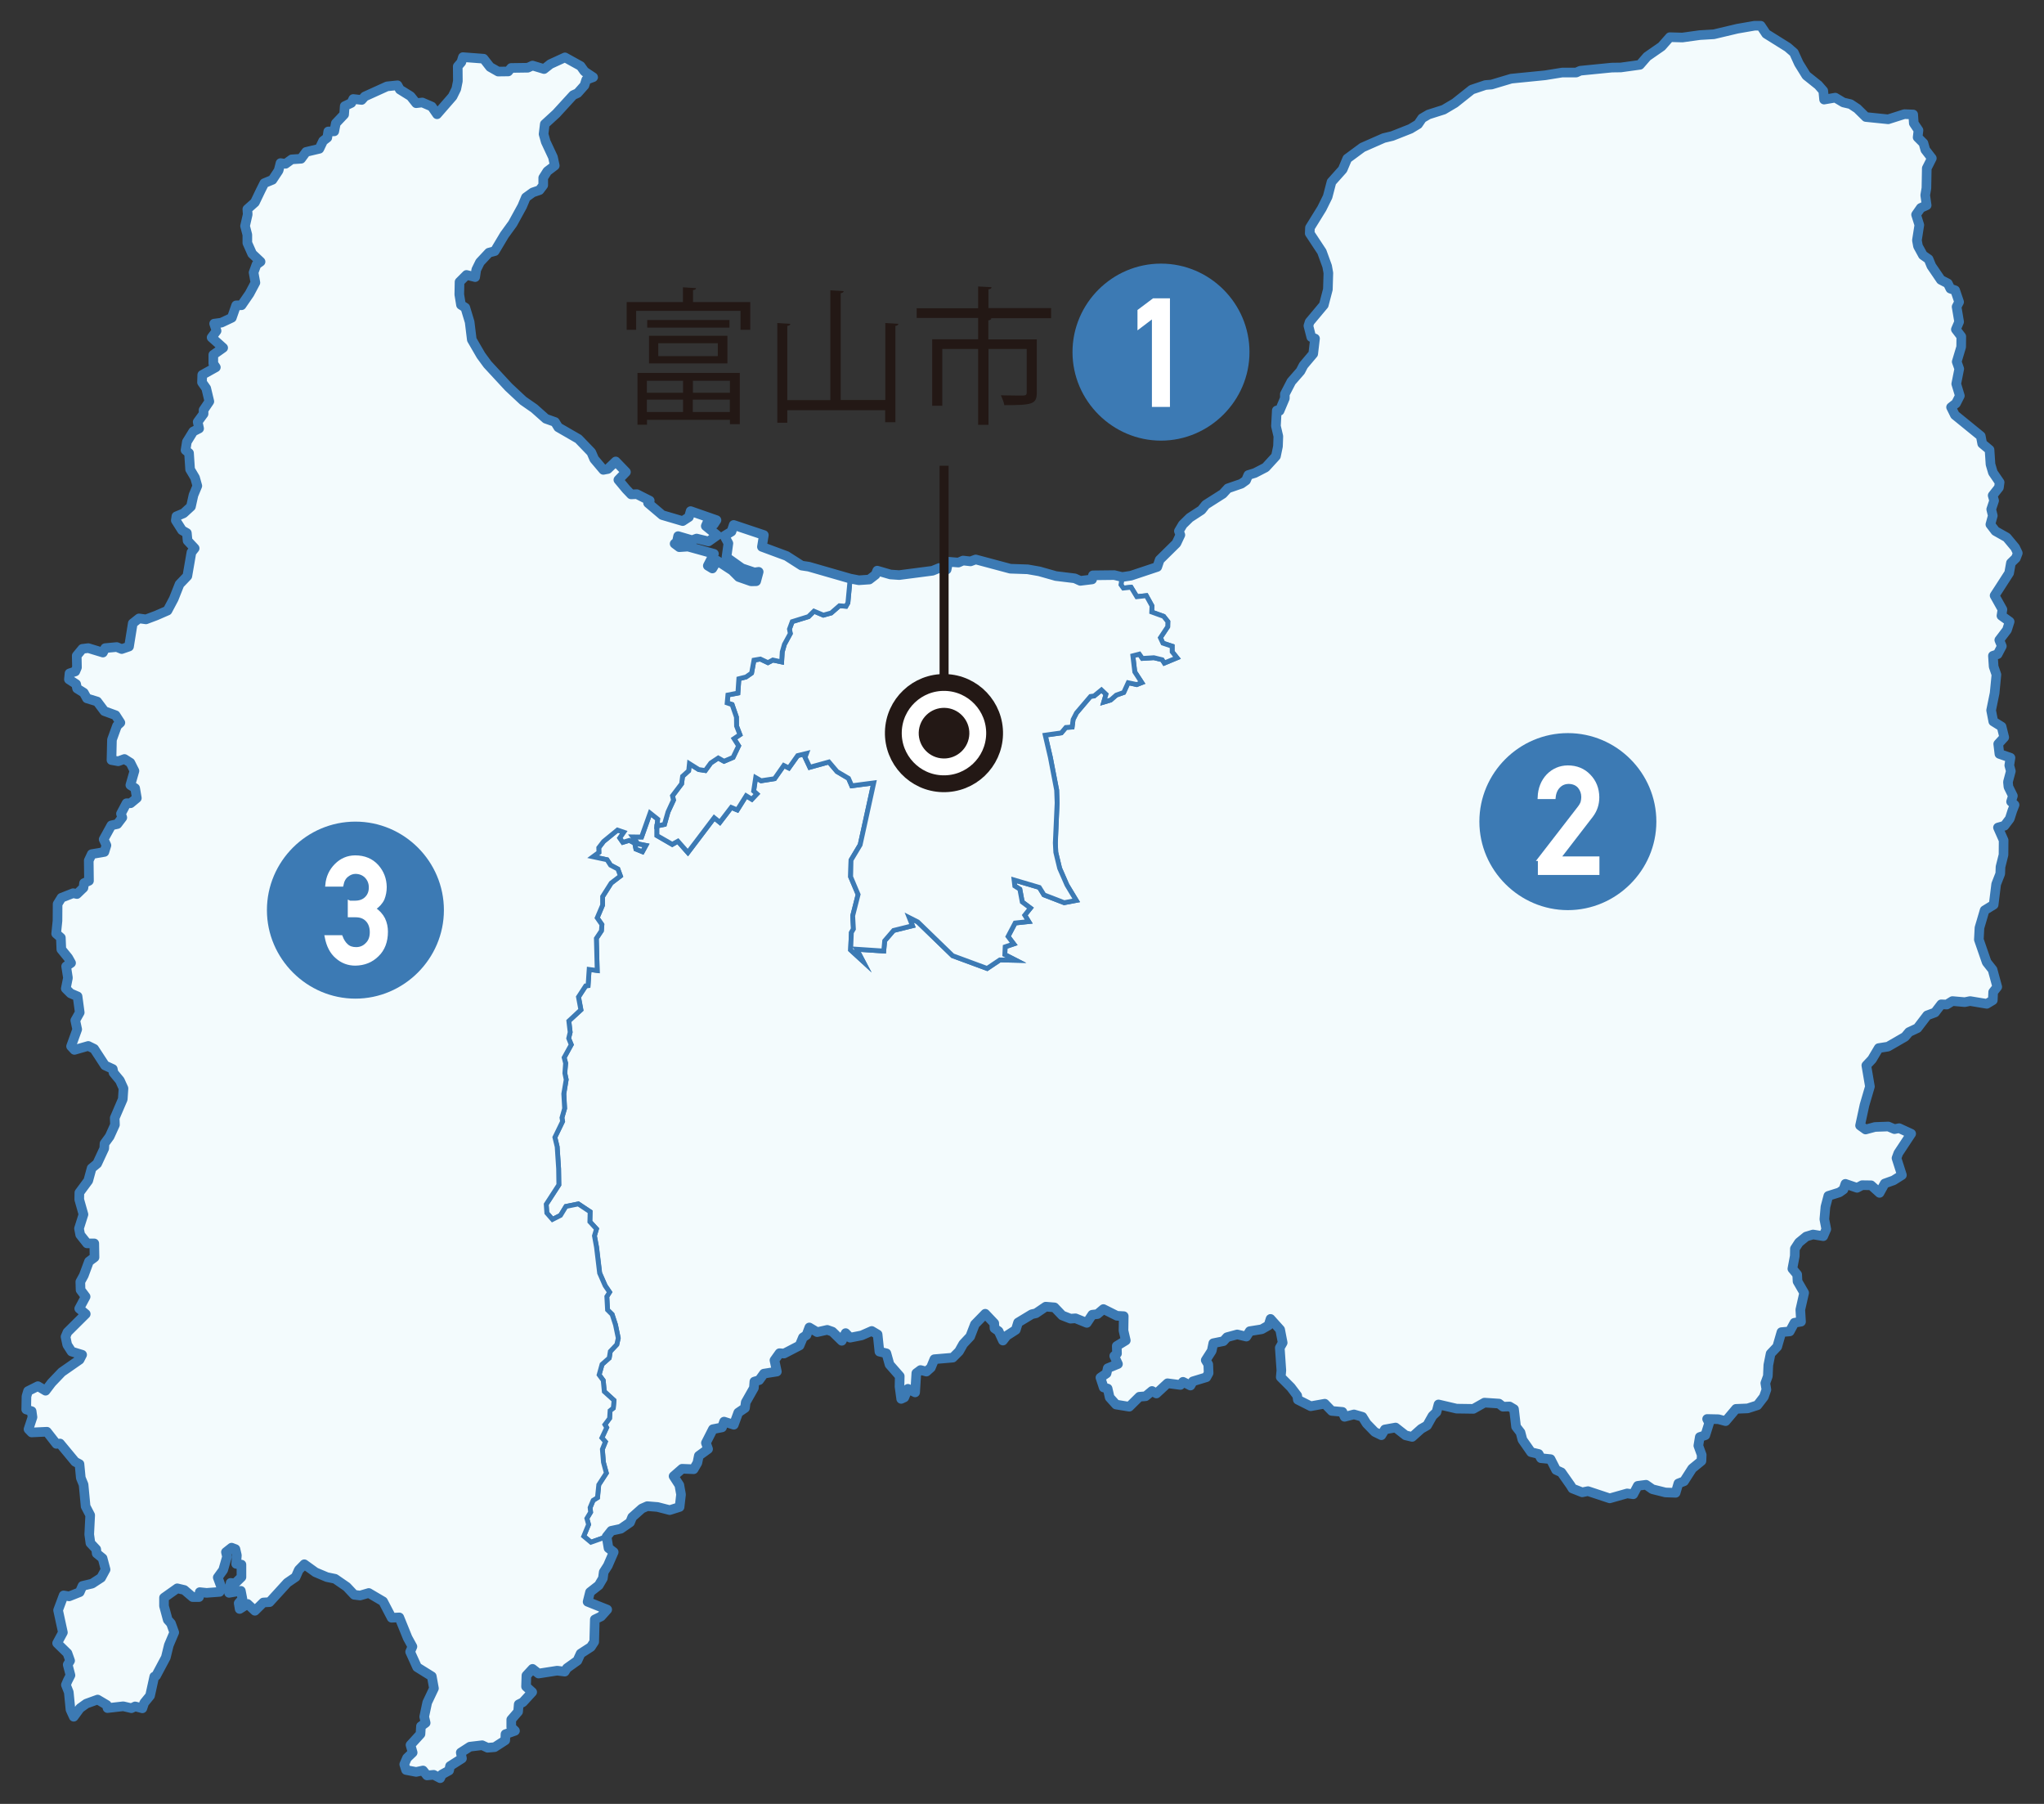
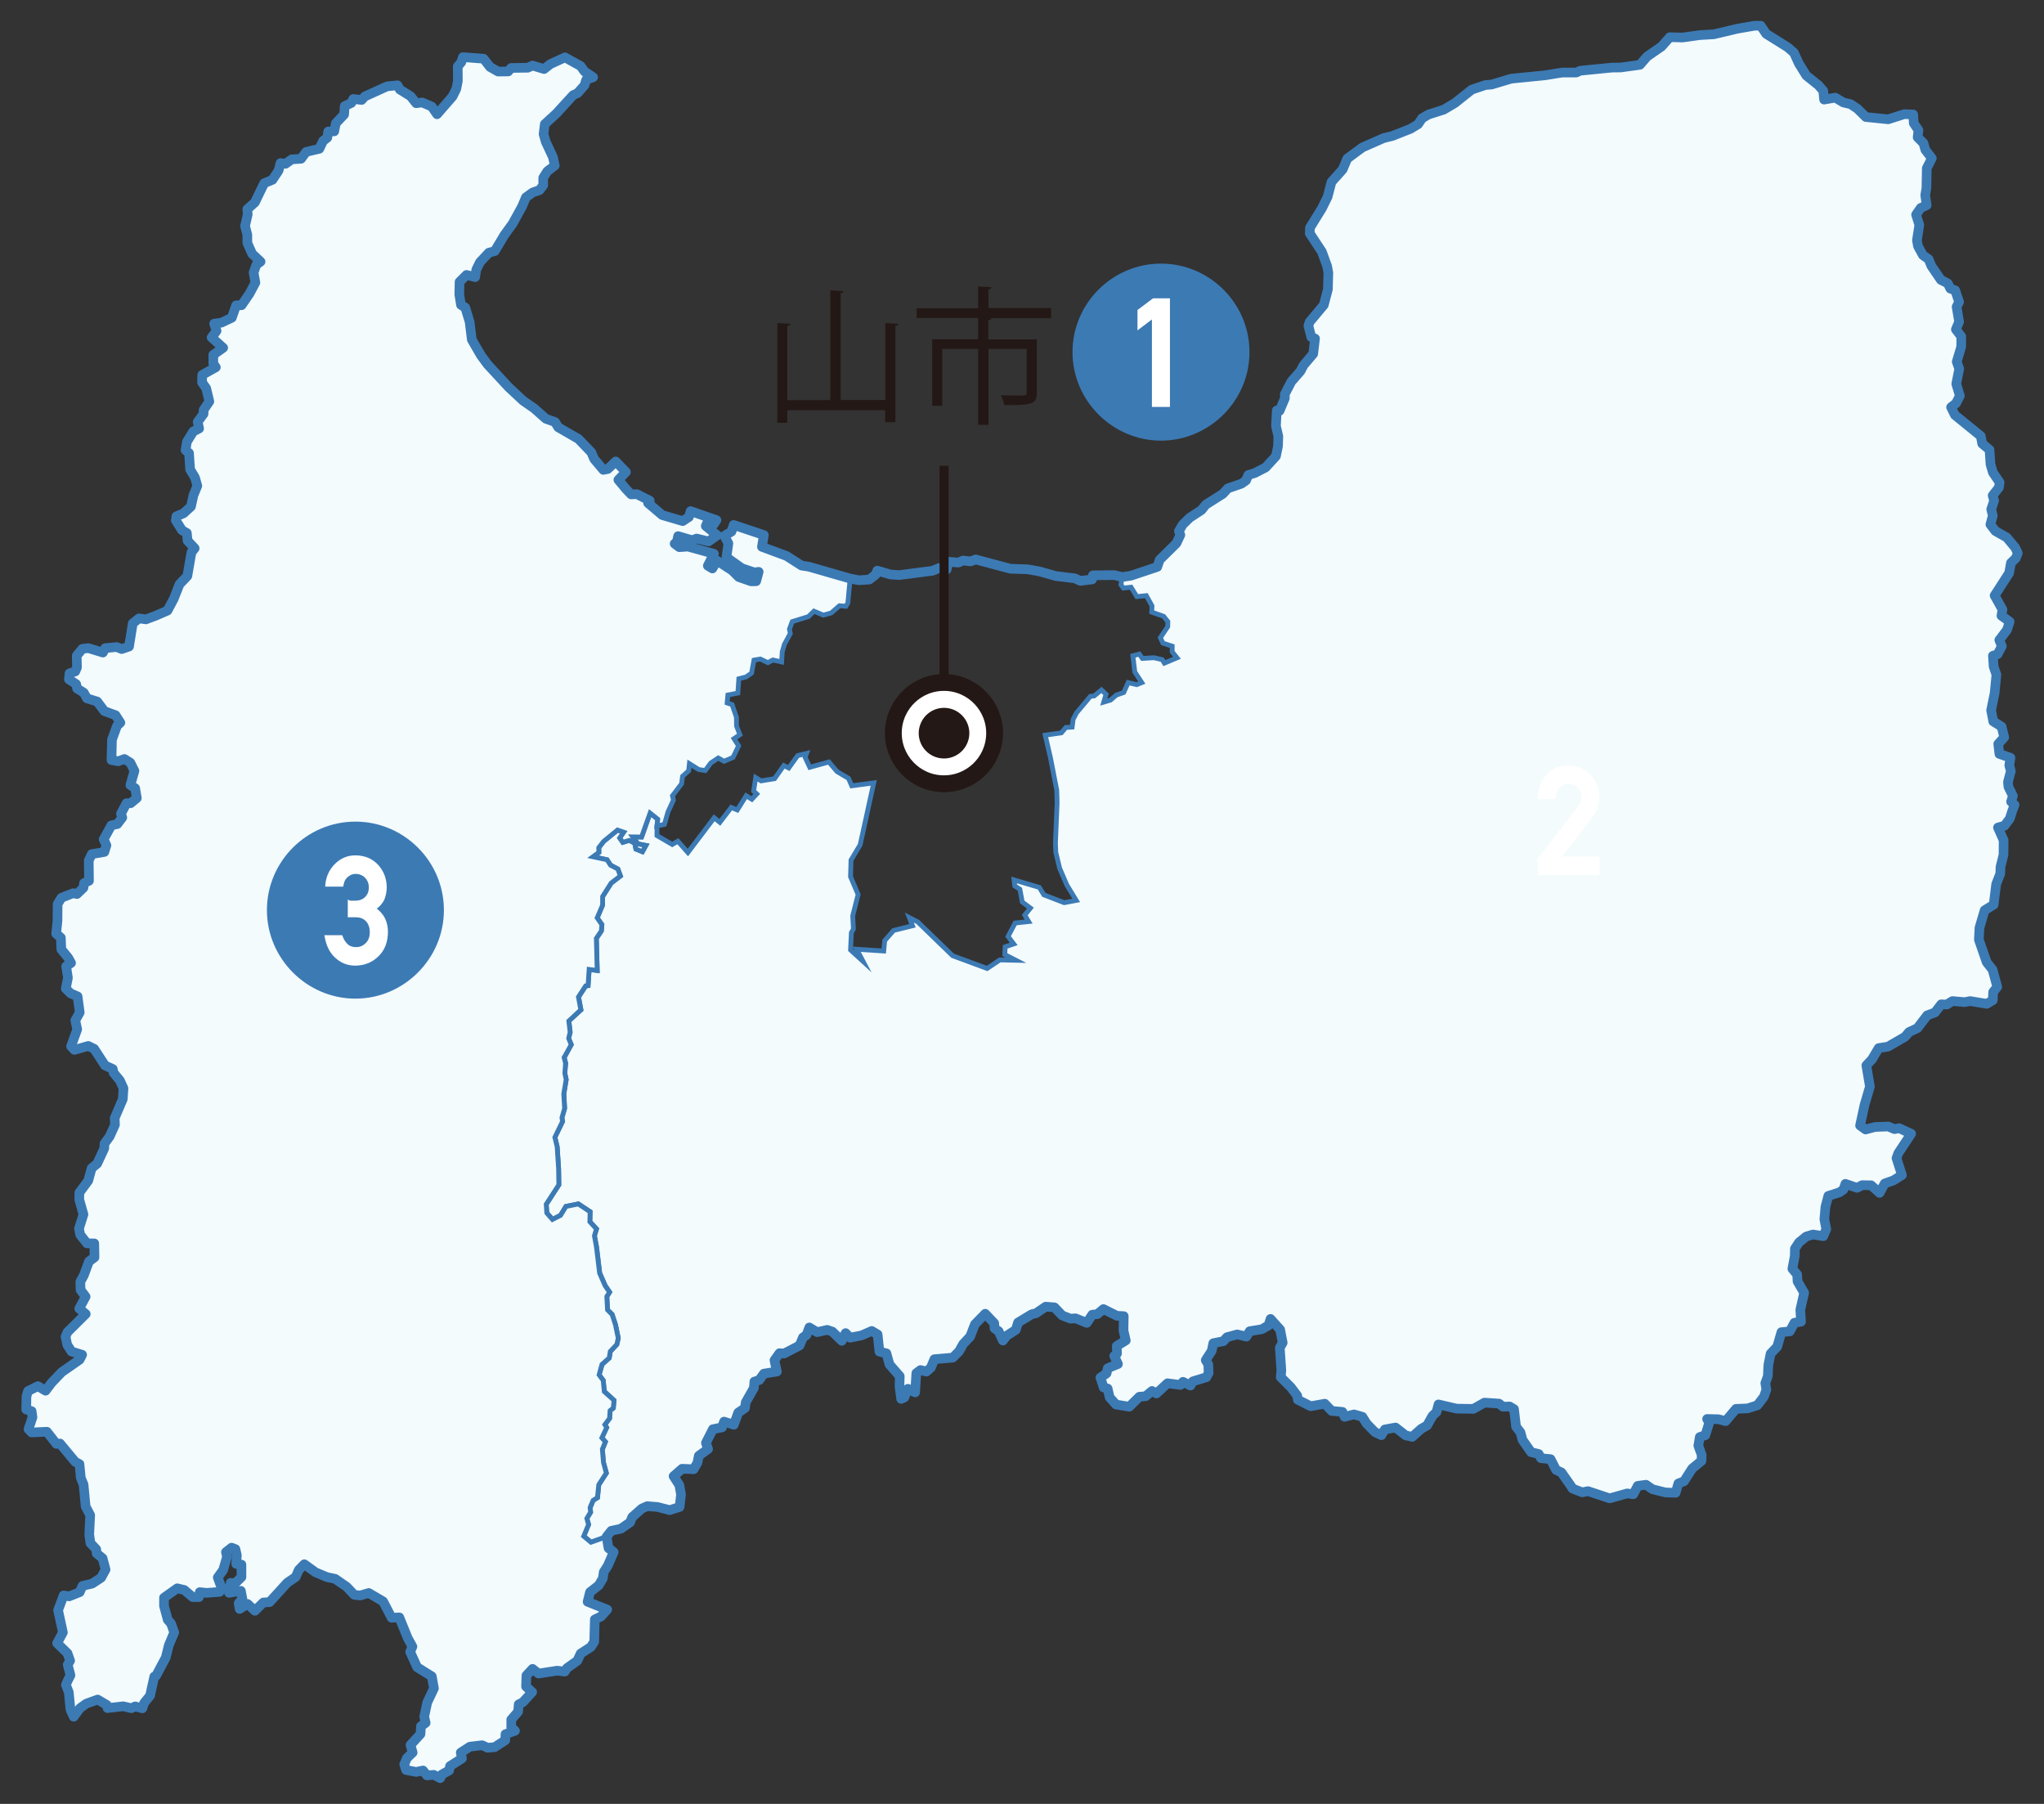
<svg xmlns="http://www.w3.org/2000/svg" viewBox="0 0 170 150">
  <rect x="0" y="0" width="170" height="150" fill="#333333" stroke="none" />
  <g stroke="#3c7ab4">
    <path d="m167.1 47.65.15-.84.41-.4.16-.42-.22-.46-.7-.84-.94-.53-.42-.55.2-.73-.13-.53.24-.72-.12-.43.52-.66.06-.43-.56-.82-.2-.68-.08-1.21-.61-.51-.12-.63-2.15-1.75-.32-.65.41-.32.32-.63-.3-.99.25-1.25-.21-.59.37-1.23.01-.87-.45-.59.27-.63-.21-1.25.21-.4-.33-.97-.4-.14-.21-.43-.58-.3-.79-1.16-.23-.56-.47-.33-.41-.75-.09-.49.2-1.27-.27-.86.39-.56.49-.22-.12-.84.1-.59.03-1.65.42-.83-.54-.7-.16-.56-.48-.48.07-.59-.39-.58-.05-.73-.73-.03-1.35.43-1.86-.19-.71-.7-.56-.37-.6-.14-.67-.4-.93.16-.07-.73-.41-.47-1-.8-.62-1-.41-.9-.52-.45-1.79-1.12-.45-.67h-.52l-1.44.25-1.94.46-1.18.07-1.44.2-1.04-.03-.68.77-1.21.84-.6.69-1.59.22-.74.01-2.63.26-.33.15h-1.17l-1.42.23-2.82.28-1.64.49-.51.04-1.13.38-1.41 1.12-.93.55-1.26.4-.53.31-.34.5-.63.38-1.52.6-.71.17-1.77.78-1.26.93-.38.9-.93 1.04-.32 1.23-.48.97-.99 1.6-.02.47 1.01 1.53.44 1.21.1.56-.04 1.36-.34 1.3-1.18 1.41-.1.32.24.94.31.12-.15 1.27-.81.96-.25.48-.76.87-.54 1.04v.35l-.44 1.04-.23-.03-.07 1.3.2.85-.03.83-.17.82-.86.94-.89.46-.55.17-.19.45-.38.27-1.13.39-.41.45-1.43.91-.35.44-.98.64-.58.57-.32.54.12.32-.33.7-1.39 1.37-.2.59-2.19.73-.73.11-.1.64.2.28.64-.07.48.78.79-.08.47.85-.02.52.99.35.35.44-.01.42-.61.91.21.46.77.25v.47l.4.5-1.05.44-.18-.29-.69-.16-.96.06-.25-.36-.54.14.16 1.34.58.89-.42.17-.71-.17-.37.82-.62.22-.47.41-.57.17.19-.65-.38-.36-.61.5-.31.03-1.16 1.38-.28.54-.08.64-.52.03-.38.45-1.34.19.43 1.85.53 2.72.03 1.06-.14 3.34.03.77.32 1.33.6 1.39.78 1.28-1 .19-1.69-.65-.38-.62-2.1-.62.06.5.42.27.2 1.06.68.51-.47.58.32.54-1.12.12-.59 1.12.47.62-.71.24-.03.65.92.47-1.33-.03-1.06.71-2.87-1.06-2.9-2.81-.7-.36.26.68-1.57.39-.74.85-.08.86-2.25-.15.53 1.01-1.04-.95.07-1.44.17-.3-.06-1.09.45-1.78-.63-1.48.04-1.38.76-1.27 1.13-5.15-1.83.24-.27-.62-.95-.56-.68-.8-1.59.44-.39-.83.12-.32-.74.18-.74 1.03-.41-.2-.77 1.09-1.12.18-.45-.27-.17 1.12.26.24-.41.44-.47-.29-.74 1.18-.5-.21-.95 1.24-.47-.38-2.19 2.89-.83-.94-.47.27-1.27-.74v-.79l.07-.57-.64-.52-.71 2-.73-.01.42.58.67.13-.29.52-.54-.22-.1-.49-.45-.24-.54.17-.25-.36.33-.48-.52-.18-1.16.94-.4.53.01.39-.49.36 1.16.25.3.45.61.33.21.57-.77.59-.71 1.12-.01.72-.44 1.05.39.57-.04.5-.42.64.07 2.67-.67-.09-.09 1.34-.19.03-.6.92.2 1.07-1.01.92.11.94-.13.51.22.52-.59 1.08.13.47-.08.83.12.53-.19 1.18.06 1.22-.23.77.06.3-.64 1.33.19.79.12 1.82.02 1.34-1.05 1.62.05.72.47.54.67-.34.45-.74 1.03-.21.98.65-.02.83.55.6-.17.57.18.94.26 2.16.46 1.05.36.53-.23.37.06 1.11.38.37.28.86.23 1.11-.12.54-.54.57-.09.55-.59.53-.25.87.34.46.09.92.8.74-.05.64-.27.22-.04.63-.39.53.14.24-.39.86.29.33-.25.62.08 1.08.25.9-.63.97-.1 1.07-.37.23-.25.61.04.38-.31.51.14.51-.4.97.6.5 1.3-.46.39-.49.79-.17.77-.53.18-.44.8-.71.45-.2.86.07 1.01.26.82-.26.12-1.04-.14-.78-.48-.74.71-.62.96.04.31-.53.12-.59.77-.56-.18-.51.58-1.14.76-.15.17-.48.81.26.37-1.01.56-.38.06-.47.68-1.2.04-.53.4-.12.39-.54 1.08-.17-.2-.94.42-.59.38.03 1.29-.67.28-.67.29-.19.24-.64.65.39.84-.19.43.15.78.76.32-.64.37.38.96-.19.84-.37.49.29.15 1.43.58.14.26.93.85.97-.02.86.14 1.03.26-.12.3-.72.6.3.1-1.6.35-.26.49.13.37-.33.29-.7 1.53-.13.52-.52.35-.62.58-.62.39-1.01.86-.88.75.79.02.42.34.24.36.78.31-.4.76-.49.19-.61 1.14-.69.35-.08.81-.55.73.06.64.67.69.27.42-.03.94.38.45-.68.43-.05.5-.42 1.12.56.57.03-.02 1.2.19.82-.75.46.02.63-.23.2.31.67-.85.35-.1.43-.51.35.27.82.33.09.17.74.53.59 1.1.18.84-.83.52-.04.53-.44.37.21.92-.85 1.07.14.22-.26.62.31.2-.35 1.12-.34.19-.35-.03-.72-.21-.35.5-.78.13-.63.84-.17.3-.33.85-.23.76.18.28-.45 1-.16.56-.32.17-.54.8.89.21 1.09-.24.42.13 1.88-.05.56.84.84.53.7.05.34 1.07.54 1.17-.21.58.6.89.08.18.41.78-.2.7.2.35.56.68.7.55.27.29-.48.89-.16.83.65.55.13.75-.67.49-.28.45-.8.33-.31.17-.64 1.5.35 1.4.02.92-.52 1.21.08.33.26.55-.02.37.22.17 1.46.37.48.16.61.72 1.03.63.15.19.35.8.08.46.9.44.2.76 1.08.16.26.81.32.48-.1 1.81.6 1.45-.41.51.07.37-.7.69-.09.53.37 1.08.27.85.03.23-.78.47-.18.68-1.06.77-.63.02-.5-.28-.77.12-.72.46-.15.32-1.02-.17-.33.94.02.6.16.86-1.02.97-.04.81-.26.54-.7.21-.6-.09-.54.21-.58.04-.92.19-.95.55-.58.35-1.21.69-.06.39-.72.55-.09-.06-.99.32-1.41-.55-.95-.03-.57-.4-.48.2-1.06.01-.61.34-.52.6-.49.57-.17.85.14.25-.58-.16-.83.09-1.03.24-.91.92-.29.34-.24.16-.47.97.33.42-.22.75.01.7.63.43-.78.73-.26.7-.44-.45-1.41.15-.41 1.07-1.62-1-.46-.39.08-.51-.22-1.11.04-.78.21-.46-.33.37-1.71.45-1.53-.3-1.76.47-.5.56-.94.77-.12 1.42-.82.33-.39.7-.33.81-1.06.65-.24.52-.68.46.02.47-.29 1.03.09.44-.09 1.39.23.5-.3.03-.68.34-.43-.39-1.43-.49-.62-.65-1.88.05-.98.43-1.46.75-.46.21-1.71.34-.87.02-.57.25-1 .01-1.21-.47-1.06.54-.15.44-.58.21-.66.19-.49-.29-.27.15-.48-.37-.75-.04-.41.24-.9-.13-.48.1-.63-.92-.32-.1-.83.5-.55-.22-.89-.69-.43-.18-.93.29-1.42.15-1.54-.23-.67-.06-.9.39-.13.35-.67-.21-.51.64-.84.22-.69-.68-.49.08-.52-.65-1.16.39-.6z" fill="#f3fbfd" stroke-miterlimit="10" stroke-width=".4" />
-     <path d="m55.91 70.21.47-.26.83.94 2.19-2.89.47.38.95-1.24.5.21.74-1.18.47.29.42-.44-.27-.24.17-1.12.45.26 1.12-.17.77-1.1.42.21.73-1.03.74-.18-.12.32.39.83 1.59-.44.68.8.95.56.27.62 1.83-.24-1.13 5.15-.76 1.27-.03 1.39.62 1.47-.45 1.77.06 1.1-.17.29-.06 1.45 1.03.95-.53-1.01 2.25.15.08-.85.74-.86 1.57-.39-.27-.68.71.36 2.9 2.81 2.87 1.06 1.06-.71 1.33.03-.92-.47.03-.65.71-.24-.47-.62.59-1.12 1.13-.12-.33-.53.47-.59-.68-.51-.2-1.06-.42-.27-.06-.5 2.1.62.39.62 1.68.65 1-.19-.77-1.28-.61-1.39-.32-1.33-.04-.78.15-3.33-.04-1.06-.52-2.72-.43-1.85 1.34-.19.38-.45.52-.04.08-.62.28-.55 1.17-1.37.3-.04.61-.5.38.36-.19.65.57-.17.47-.41.62-.22.37-.81.71.15.42-.16-.58-.89-.16-1.34.54-.14.25.36.96-.06.69.17.18.27 1.05-.43-.4-.5v-.46l-.77-.26-.21-.45.61-.92.01-.42-.35-.44-.99-.36.02-.51-.47-.85-.79.09-.48-.79-.64.07-.2-.28.1-.64-.66-.16-1.77.02-.07.35-.98.11-.46-.21-1.57-.19-1.38-.39-.97-.17-1.44-.06-2.88-.76-.43.17-.62-.07-.4.16-.83-.06-.14.64-.61-.13-.56.23-2.77.36-.73-.05-1.1-.32-.14.34-.52.4-.87.06-.72-.14-.19 2.02-.16.28-.55-.04-.68.6-.65.18-.78-.33-.46.46-1.35.41-.23.62.07.37-.49.9-.18.63-.05.83-.73-.15-.41.21-.63-.3-.53.09-.2 1.07-.47.33-.58.15-.09 1.19-.83.16-.06.66.41.13.36 1.05.01.74.28.72-.49.33.38.6-.46.96-.75.32-.49-.27-.61.41-.46.63-.54-.08-.78-.49-.07.59-.5.46-.08.62-.75 1 .08.36-.46.98-.29 1.04-.63.13v.8z" fill="#f3fbfd" stroke-miterlimit="10" stroke-width=".4" />
    <path d="m67.27 47.12-.6-.09-1.25-.79-2.05-.77.16-.98-2.51-.83-.18.53-.58.37.32.63-.16 1.15 1.28.91 1.04.35.36-.05-.21.78-.42.01-1.03-.36-.54-.54-1.26-.82-.39.65-.38-.23.51-.99-1.36-.38-.8-.22-.72.06-.38-.3.18-.16.1-.48 1.16.35.38-.14.99.24.72-.51-.95-.77.15-.34.52.2.23-.35-2.16-.74-.15.47-.51.35-1.69-.5-1.19-.99.14-.21-1.08-.53-.47.01-.43-.44-.63-.77.63-.65-.85-.88-.66.63-.37.07-.75-.9-.25-.56-1.07-1.11-1.68-.97-.27-.44-.76-.27-.97-.86-.92-.64-1.21-1.13-1.75-1.89-.56-.75-.75-1.31-.18-1.46-.36-1.2-.36-.24-.14-.85.02-1.05.59-.58.72.19.08-.62.31-.63.74-.79.49-.13.8-1.35.69-.95.79-1.43.31-.74.57-.41.56-.19.31-.41.01-.61.32-.55.63-.47-.15-.7-.6-1.28-.18-.64.1-.83.95-.87 1.41-1.54.37-.17.58-.64.14-.46.56-.22-.71-.48-.33-.45-1.29-.72-1.22.55-.52.42-.96-.3-.39.19-1.39.03-.24.28-.84.01-.67-.39-.54-.67-1.73-.14-.12.43-.29.34v1.22l-.13.66-.31.63-1.29 1.47-.44-.65-.79-.33-.51.07-.46-.59-.9-.56-.19-.36-.87.09-1.85.86-.26.28-.7-.07-.16.32-.55.26-.05.71-.69.72-.13.67-.49.01-.09.51-.35.28-.31.65-1.1.26-.42.57-.78.05-.51.37-.42-.06-.15.62-.52.77-.68.28-.3.6-.49 1-.62.56.02.44-.21.96.19.73.01.68.39.91.7.65-.34.24-.24.66.15.83-.49.93-.66.96-.45.01-.36 1.04-.87.4-.6.08.2.61-.41.53.97.87-.83.57-.01.73.23.32-1.14.63-.02.62.35.5.26 1.09-.47.71-.02.31-.48.68.12.55-.49.24-.54.87-.09.69.28.24.1 1.36.4.69.19.68-.32.76-.21.96-.61.56-.6.25-.05.34.51.82.4.23.06.64.6.63-.27.34-.34 1.96-.65.69-.48 1.21-.52.98-.94.41-.86.32-.57-.08-.53.41-.3 1.93-.61.21-.41-.17-.96.09-.19.37-1.22-.37-.49.06-.47.57.02.98-.14.33-.48.16-.05.5.6.39.08.36.56.36.26.47.85.26.6.8.93.34.4.62-.28.26-.42 1.16-.04 1.7.56.09.52-.19.5.31.32.68-.33 1.17.4.26.14.83-.52.43h-.34l-.47.87.11.32-.4.54-.49.1-.65 1.17.23.5-.17.55-1.05.18-.25.53.02 1.69-.41.19-.06.39-.53.52-.32-.07-.97.38-.32.52v1.4l-.12 1.06.39.34.04.97.57.7.24.43-.41.28.16.96-.19.89.4.4.58.25.19 1.34-.37.66.15.74-.51 1.4.28.31 1.15-.34.49.25.89 1.38.66.3.06.31.52.64.31.67-.06.89-.68 1.56.03.58-.44.95-.43.61-.02.39-.59 1.26-.46.39-.29 1.02-.73 1.01-.01.57.34 1.24-.35 1.18.09.51.57.72h.6l.02 1.15-.46.35-.43 1.16-.29.53.02.68.42.56-.52.99.53.46-1.52 1.5-.16.38.14.67.36.56.89.27-.22.41-1.48 1.03-.85.89-.51.67-.63-.39-.82.42-.13.44-.02 1.08.45.13.07.51-.33 1 .26.28 1.27-.07.8 1.01.29-.03 1.26 1.52.36.19.11 1.15.23.56.17 1.81.38.73-.08 1.6.1.71.48.52.04.35.49.4.25.94-.37.68-.75.49-.79.2-.23.51-.89.35-.47-.08-.45 1.22.4 1.86-.48.88.86.85.22.62-.2.32.23.9-.24.46-.13.33.23.61.14 1.45.28.59.51-.71.53-.37.93-.35.78.44.05.27 1.31-.15.68.17.32-.17.59.17.16-.44.48-.61.35-1.59.15-.07.81-1.52.26-1.02.44-1.06-.28-.75-.26-.3-.32-1.15.01-.69 1.1-.78.59.14.69.59h.53l.06-.41.57.06 1.08-.08.16-.35-.31-.84.45-.63.32-1.11-.09-.38.47-.37.32.13.13.51-.07.71.44.05-.01 1.05-.52.52-.38-.04-.12.82.98-.16.13.67-.31.36.07.48.67-.41.61.56.7-.7.52-.03 1.47-1.6.7-.48.26-.6.46-.46.94.67.94.4.68.14.97.66.61.67.49.06.73-.21 1.18.7.72 1.36.64-.03.69 1.7.4.72-.2.44.59 1.28 1.22.76.18 1.01-.56 1.18-.25 1.17.12.51-.39.28-.04.65-.83.91.19.63-.48.45-.23.52.15.48.84.16.57-.12.33.42.56-.06.54.28.14-.31.6-.33.08-.37.99-.63-.1-.49.76-.5 1.02-.11.45.21.59-.05.89-.57.01-.51.8-.28-.32-.31v-.62l.57-.65.05-.62.34-.17.78-.85-.51-.47.04-.91.5-.55.5.39 1.55-.23.63.07.18-.3.87-.61.26-.59.86-.56.28-.42.04-1.86.52-.25.52-.57-1.63-.66.2-.79.73-.57.35-.58.06-.52.34-.54.49-1.12-.43-.33-.16-.95-1.3.46-.6-.5.4-.97-.14-.51.31-.52-.04-.38.25-.6.36-.23.11-1.07.63-.97-.24-.9-.09-1.08.25-.62-.29-.33.4-.85-.15-.25.39-.52.04-.64.27-.22.06-.64-.81-.73-.09-.93-.34-.46.24-.87.6-.53.09-.55.54-.57.12-.53-.23-1.11-.28-.86-.38-.38-.06-1.11.23-.36-.37-.54-.46-1.05-.26-2.16-.17-.94.17-.57-.55-.6.02-.83-.98-.65-1.03.21-.45.74-.67.34-.47-.54-.05-.72 1.05-1.62-.02-1.34-.12-1.82-.19-.79.64-1.32-.05-.31.22-.77-.07-1.22.2-1.18-.11-.53.06-.83-.12-.47.59-1.07-.21-.53.12-.51-.11-.93 1-.93-.2-1.07.6-.92.2-.02.09-1.35.67.09-.07-2.67.42-.63.04-.52-.39-.56.45-1.06v-.71l.71-1.12.77-.59-.21-.58-.61-.32-.29-.45-1.17-.25.49-.36-.01-.39.4-.52 1.16-.95.52.18-.33.48.25.36.54-.16.45.23.1.49.54.22.28-.52-.66-.13-.42-.58.73.01.71-1.99.64.51-.07.56.62-.13.3-1.04.45-.98-.08-.36.76-1 .08-.62.51-.46.06-.59.78.49.54.08.46-.63.62-.41.48.27.75-.32.46-.96-.38-.6.49-.33-.28-.72-.01-.74-.36-1.04-.41-.14.06-.66.83-.16.08-1.19.6-.15.46-.32.2-1.08.53-.09.63.3.41-.22.73.16.05-.83.18-.63.49-.9-.07-.37.23-.62 1.35-.42.46-.45.78.33.65-.18.69-.6.54.04.16-.28.19-2.02z" fill="#f3fbfd" stroke-miterlimit="10" stroke-width=".4" />
    <path d="m167.1 47.65.15-.84.41-.4.16-.42-.22-.46-.7-.84-.94-.53-.42-.55.2-.73-.13-.53.24-.72-.12-.43.52-.66.06-.43-.56-.82-.2-.68-.08-1.21-.61-.51-.12-.63-2.15-1.75-.32-.65.41-.32.32-.63-.3-.99.25-1.25-.21-.59.37-1.23.01-.87-.45-.59.27-.63-.21-1.25.21-.4-.33-.97-.4-.14-.21-.43-.58-.3-.79-1.16-.23-.56-.47-.33-.41-.75-.09-.49.2-1.27-.27-.86.39-.56.49-.22-.12-.84.1-.59.03-1.65.42-.83-.54-.7-.16-.56-.48-.48.07-.59-.39-.58-.05-.73-.73-.03-1.35.43-1.86-.19-.71-.7-.56-.37-.6-.14-.67-.4-.93.16-.07-.73-.41-.47-1-.8-.62-1-.41-.9-.52-.45-1.79-1.12-.45-.67h-.52l-1.44.25-1.94.46-1.18.07-1.44.2-1.04-.03-.68.77-1.21.84-.6.69-1.59.22-.74.01-2.63.26-.33.15h-1.17l-1.42.23-2.82.28-1.64.49-.51.04-1.13.38-1.41 1.12-.93.55-1.26.4-.53.31-.34.5-.63.38-1.52.6-.71.17-1.77.78-1.26.93-.38.9-.93 1.04-.32 1.23-.48.97-.99 1.6-.02.47 1.01 1.53.44 1.21.1.56-.04 1.36-.34 1.3-1.18 1.41-.1.32.24.94.31.12-.15 1.27-.81.96-.25.48-.76.87-.54 1.04v.35l-.44 1.04-.23-.03-.07 1.3.2.85-.03.83-.17.82-.86.94-.89.46-.55.17-.19.45-.38.27-1.13.39-.41.45-1.43.91-.35.44-.98.64-.58.57-.32.54.12.32-.33.7-1.39 1.37-.2.59-2.19.73-.73.11-.66-.16-1.77.02-.07.34-.98.12-.46-.21-1.57-.19-1.38-.39-.97-.17-1.44-.05-2.88-.77-.43.16-.62-.07-.39.17-.84-.07-.14.65-.61-.13-.56.23-2.77.36-.73-.05-1.1-.32-.14.34-.52.4-.87.06-.72-.14-3.44-.99-.6-.09-1.25-.8-2.05-.76.16-.98-2.51-.84-.18.55-.59.36.33.62-.16 1.16 1.28.91 1.04.35.36-.05-.21.78-.42.01-1.03-.36-.54-.54-1.26-.82-.39.65-.38-.23.51-.99-1.36-.38-.8-.22-.72.05-.39-.29.19-.16.1-.47 1.16.34.38-.14.99.24.72-.51-.95-.77.15-.34.52.19.22-.34-2.15-.75-.14.49-.52.34-1.7-.5-1.18-1 .14-.2-1.07-.54-.48.02-.42-.44-.64-.77.63-.65-.85-.88-.66.63-.37.07-.76-.9-.24-.56-1.07-1.11-1.68-.97-.27-.44-.76-.27-.97-.86-.92-.64-1.21-1.13-1.75-1.89-.55-.75-.76-1.31-.18-1.47-.36-1.19-.36-.23-.14-.86.02-1.05.58-.58.72.18.09-.61.31-.63.74-.79.49-.13.8-1.34.69-.95.79-1.44.31-.74.57-.41.56-.19.31-.41v-.62l.34-.54.62-.47-.15-.7-.6-1.28-.18-.64.1-.83.95-.87 1.41-1.54.37-.17.57-.64.15-.47.57-.21-.72-.48-.32-.45-1.3-.72-1.22.56-.52.41-.96-.29-.39.18-1.39.02-.24.29-.84.01-.67-.38-.54-.69-1.72-.13-.13.42-.3.35.01 1.22-.13.65-.31.63-1.29 1.48-.44-.64-.79-.34-.51.06-.46-.58-.9-.56-.19-.35-.87.09-1.85.84-.26.29-.7-.08-.16.33-.55.26-.05.7-.69.73-.13.67-.5.01-.08.52-.35.27-.31.65-1.1.26-.42.57-.78.05-.51.37-.42-.06-.16.62-.51.77-.68.28-.3.6-.48 1-.63.56.03.44-.22.96.19.73v.68l.4.9.7.66-.34.24-.24.66.15.84-.49.92-.66.96-.45.01-.36 1.03-.87.41-.6.08.2.6-.41.55.96.86-.82.58v.73l.21.31-1.13.63-.02.62.35.5.26 1.09-.48.71v.32l-.49.67.12.55-.49.25-.53.86-.11.69.29.24.09 1.36.41.69.19.68-.32.77-.21.95-.61.56-.6.25-.05.34.52.82.4.23.06.64.59.63-.27.34-.34 1.97-.65.68-.48 1.21-.52.98-.94.41-.85.32-.58-.08-.52.41-.31 1.93-.61.21-.41-.17-.96.09-.19.37-1.22-.37-.49.06-.47.57.02.98-.14.33-.48.16-.05.5.6.39.08.37.56.35.26.47.85.26.6.8.93.34.4.62-.28.26-.42 1.16-.04 1.69.56.1.52-.19.49.31.34.68-.34 1.18.4.26.14.82-.52.43h-.34l-.46.87.11.32-.41.54-.5.11-.64 1.16.23.5-.17.55-1.05.18-.25.53.02 1.69-.41.19-.05.39-.54.52-.32-.07-.97.38-.32.52-.01 1.4-.11 1.06.39.34.04.97.57.7.24.43-.41.28.15.96-.18.89.4.4.58.25.18 1.34-.37.66.16.74-.51 1.41.28.3 1.15-.33.49.24.9 1.38.65.3.06.31.53.64.3.66-.06.9-.67 1.56.02.57-.44.97-.43.59-.02.4-.59 1.27-.46.38-.28 1.03-.74 1-.01.57.35 1.24-.37 1.17.1.52.57.72h.6l.02 1.16-.46.34-.43 1.16-.29.53.02.68.42.56-.53.99.54.45-1.52 1.51-.16.38.14.67.36.56.88.27-.21.41-1.48 1.03-.85.89-.5.66-.64-.38-.82.41-.13.44-.02 1.09.45.14.07.5-.33 1 .26.27 1.27-.06.79 1.01.3-.03 1.26 1.52.36.19.11 1.15.23.56.17 1.81.38.73-.08 1.6.1.72.48.51.04.35.49.4.25.94-.37.68-.75.49-.8.19-.23.52-.88.35-.46-.08-.46 1.23.4 1.85-.48.89.86.84.22.62-.2.33.23.88-.24.47-.14.33.24.61.14 1.45.27.59.52-.71.53-.38.94-.34.76.45.06.26 1.31-.15.68.16.31-.15.6.16.15-.45.49-.6.35-1.59.15-.07.81-1.52.25-1.02.45-1.06-.27-.75-.27-.3-.31-1.15v-.69l1.1-.78.59.14.69.59h.53l.06-.41.57.06 1.08-.08.16-.35-.31-.85.45-.62.32-1.11-.09-.38.47-.37.32.12.12.52-.06.71.44.06v1.04l-.53.52-.37-.04-.13.83.98-.17.13.67-.31.36.08.48.66-.42.61.57.7-.69.52-.03 1.47-1.61.7-.48.26-.59.46-.47.93.67.95.4.68.14.97.67.62.66.49.06.72-.21 1.19.7.71 1.36.64-.03.69 1.7.4.73-.19.43.58 1.28 1.22.76.18 1-.56 1.18-.25 1.18.12.51-.39.28-.04.65-.83.91.18.63-.47.45-.23.53.15.47.84.16.57-.12.33.41.56-.05.54.28.14-.31.6-.33.08-.37.99-.63-.1-.49.76-.49 1.02-.12.45.21.59-.05.88-.57.02-.51.79-.28-.31-.3v-.63l.57-.66.05-.61.34-.17.78-.85-.51-.46.03-.92.51-.55.5.39 1.55-.24.63.08.18-.29.87-.62.27-.59.85-.55.28-.43.05-1.86.52-.25.51-.57-1.63-.65.2-.8.73-.57.34-.58.07-.52.34-.53.49-1.13-.43-.33-.16-.95.39-.49.79-.17.77-.53.18-.44.8-.71.45-.2.86.07 1.01.26.82-.26.12-1.04-.14-.78-.48-.74.71-.62.96.04.31-.53.12-.59.77-.56-.18-.51.58-1.14.76-.15.17-.48.81.26.37-1.01.56-.38.06-.47.68-1.2.04-.53.4-.12.39-.54 1.08-.17-.2-.94.42-.59.38.03 1.29-.67.28-.67.29-.19.24-.64.65.39.84-.19.43.15.78.76.32-.64.37.38.96-.19.84-.37.49.29.15 1.43.58.14.26.93.85.97-.02.86.14 1.03.26-.12.3-.72.6.3.1-1.6.35-.26.49.13.37-.33.29-.7 1.53-.13.52-.52.35-.62.58-.62.39-1.01.86-.88.75.79.02.42.34.24.36.78.31-.4.76-.49.19-.61 1.14-.69.35-.08.81-.55.73.06.64.67.69.27.42-.03.94.38.45-.68.43-.05.5-.42 1.12.56.57.03-.02 1.2.19.82-.75.46.02.63-.23.2.31.67-.85.35-.1.43-.51.35.27.82.33.09.17.74.53.59 1.1.18.84-.83.52-.04.53-.44.37.21.92-.85 1.07.14.22-.26.62.31.2-.35 1.12-.34.19-.35-.03-.72-.21-.35.5-.78.13-.63.84-.17.3-.33.85-.23.76.18.28-.45 1-.16.56-.32.17-.54.8.89.21 1.09-.24.42.13 1.88-.05.56.84.84.53.7.05.34 1.07.54 1.17-.21.58.6.89.08.18.41.78-.2.7.2.35.56.68.7.55.27.29-.48.89-.16.83.65.55.13.75-.67.49-.28.45-.8.33-.31.17-.64 1.5.35 1.4.02.92-.52 1.21.08.33.26.55-.02.37.22.17 1.46.37.48.16.61.72 1.03.63.15.19.35.8.08.46.9.44.2.76 1.08.16.26.81.32.48-.1 1.81.6 1.45-.41.51.07.37-.7.69-.09.53.37 1.08.27.85.03.23-.78.47-.18.68-1.06.77-.63.02-.5-.28-.77.12-.72.46-.15.32-1.02-.17-.33.94.02.6.16.86-1.02.97-.04.81-.26.54-.7.21-.6-.09-.54.21-.58.04-.92.19-.95.55-.58.35-1.21.69-.06.39-.72.55-.09-.06-.99.32-1.41-.55-.95-.03-.57-.4-.48.2-1.06.01-.61.34-.52.6-.49.57-.17.85.14.25-.58-.16-.83.09-1.03.24-.91.92-.29.34-.24.16-.47.97.33.42-.22.75.01.7.63.43-.78.73-.26.7-.44-.45-1.41.15-.41 1.07-1.62-1-.46-.39.08-.51-.22-1.11.04-.78.21-.46-.33.37-1.71.45-1.53-.3-1.76.47-.5.56-.94.77-.12 1.42-.82.33-.39.7-.33.81-1.06.65-.24.52-.68.46.02.47-.29 1.03.09.44-.09 1.39.23.5-.3.03-.68.34-.43-.39-1.43-.49-.62-.65-1.88.05-.98.43-1.46.75-.46.21-1.71.34-.87.02-.57.25-1 .01-1.21-.47-1.06.54-.15.44-.58.21-.66.19-.49-.29-.27.15-.48-.37-.75-.04-.41.24-.9-.13-.48.1-.63-.92-.32-.1-.83.5-.55-.22-.89-.69-.43-.18-.93.29-1.42.15-1.54-.23-.67-.06-.9.39-.13.35-.67-.21-.51.64-.84.22-.69-.68-.49.08-.52-.65-1.16.39-.6z" fill="none" stroke-linecap="round" stroke-linejoin="round" stroke-width=".8" />
  </g>
  <path d="m78.52 38.73v21.13" fill="none" stroke="#231815" stroke-miterlimit="10" stroke-width=".75" />
  <path d="m80.9 60.96c0 1.32-1.07 2.38-2.38 2.38s-2.38-1.07-2.38-2.38 1.07-2.38 2.38-2.38 2.38 1.06 2.38 2.38" fill="none" stroke="#0b090d" stroke-linecap="square" stroke-linejoin="bevel" stroke-width=".2" />
  <path d="m78.4 65.17c2.33.06 4.26-1.78 4.32-4.1s-1.78-4.26-4.1-4.32c-2.33-.06-4.26 1.78-4.32 4.1s1.78 4.26 4.09 4.32" fill="#fff" />
  <path d="m78.4 65.17c2.33.06 4.26-1.78 4.32-4.1s-1.78-4.26-4.1-4.32c-2.33-.06-4.26 1.78-4.32 4.1s1.78 4.26 4.09 4.32z" fill="none" stroke="#231815" stroke-width="1.4" />
  <path d="m78.46 63.07c1.16.03 2.13-.89 2.16-2.05s-.89-2.13-2.05-2.16-2.12.88-2.16 2.05c-.03 1.16.88 2.13 2.05 2.16" fill="#231815" />
-   <path d="m57.65 25.12h4.75v2.3h-.81v-1.57h-8.68v1.57h-.79v-2.3h4.68v-1.23l1.09.07c-.01.09-.09.15-.25.16v1zm-4.63 10.2v-4.31h8.51v4.26h-.82v-.36h-6.9v.41zm3.79-3.66h-3.01v1h3.01zm-3.01 2.6h3.01v-1.03h-3.01zm6.87-7.65v.63h-6.84v-.63zm-.17 3.61h-6.52v-2.3h6.52zm-5.75-1.68v1.07h4.95v-1.07zm5.96 4.12v-1h-3.08v1zm-3.09 1.6h3.08v-1.03h-3.08z" fill="#231815" />
  <path d="m73.63 26.86 1.09.07c-.01.09-.09.15-.25.17v8.01h-.85v-1h-8.14v1.04h-.83v-8.29l1.08.07c-.01.09-.07.15-.25.17v6.17h3.58v-9.13l1.11.07c-.01.09-.09.15-.25.17v8.88h3.71v-6.42z" fill="#231815" />
  <path d="m87.42 25.65v.81h-5.15s.18.01.18.01c-.01.09-.09.15-.25.17v1.58h4.03v4.43c0 .97-.39 1.04-2.7 1.04-.04-.25-.18-.59-.29-.82.88.02 1.63.02 1.87.02.22-.02.28-.07.28-.25v-3.62h-3.18v6.31h-.86v-6.31h-2.98v4.72h-.84v-5.53h3.82v-1.77h-5.11v-.81h5.11v-1.81l1.12.06c-.01.1-.09.16-.26.18v1.56h5.21z" fill="#231815" />
  <path d="m89.2 29.28c0-4.05 3.31-7.36 7.36-7.36s7.36 3.31 7.36 7.36-3.34 7.36-7.36 7.36-7.36-3.31-7.36-7.36" fill="#3c7ab4" />
  <path d="m95.95 26.27-1.2.91v-1.33l1.2-.9h1.21v8.74h-1.21z" fill="#fff" stroke="#fff" stroke-miterlimit="10" stroke-width=".29" />
-   <path d="m123.04 68.32c0-4.05 3.31-7.36 7.36-7.36s7.36 3.31 7.36 7.36-3.34 7.36-7.36 7.36-7.36-3.31-7.36-7.36" fill="#3c7ab4" />
  <path d="m128.04 71.44 3.31-4.28c.13-.17.22-.33.26-.48.03-.14.05-.27.05-.4 0-.33-.1-.61-.3-.86-.21-.24-.5-.37-.88-.38-.33 0-.61.11-.83.33-.23.22-.37.53-.41.93h-1.21c.03-.73.27-1.33.71-1.8.45-.46 1-.7 1.65-.71.73 0 1.32.25 1.77.72.46.47.7 1.06.71 1.78 0 .58-.17 1.09-.51 1.54l-2.72 3.53h3.24v1.25h-4.83v-1.17z" fill="#fff" stroke="#fff" stroke-miterlimit="10" stroke-width=".29" />
  <path d="m22.2 75.68c0-4.05 3.31-7.36 7.36-7.36s7.36 3.31 7.36 7.36-3.34 7.36-7.36 7.36-7.36-3.31-7.36-7.36" fill="#3c7ab4" />
  <path d="m29.09 75.04h.42c.42 0 .74-.12.97-.36.23-.23.34-.53.34-.89 0-.37-.13-.67-.36-.91-.23-.23-.52-.35-.88-.36-.26 0-.5.09-.71.26-.23.17-.38.44-.45.8h-1.22c.06-.65.31-1.19.76-1.64.44-.44.96-.66 1.57-.67.77 0 1.38.26 1.83.76.43.49.65 1.06.66 1.73 0 .34-.06.66-.18.97-.14.31-.39.59-.75.83.37.24.63.53.8.86.16.34.23.69.23 1.05 0 .82-.25 1.47-.74 1.94-.48.48-1.09.73-1.83.74-.58 0-1.09-.19-1.53-.58-.45-.38-.73-.94-.87-1.66h1.21c.11.29.26.53.46.71.2.19.47.28.8.28.36 0 .66-.13.9-.38.25-.24.38-.57.38-1.01s-.14-.79-.38-1.03-.55-.35-.93-.35h-.52v-1.1z" fill="#fff" stroke="#fff" stroke-miterlimit="10" stroke-width=".29" />
</svg>